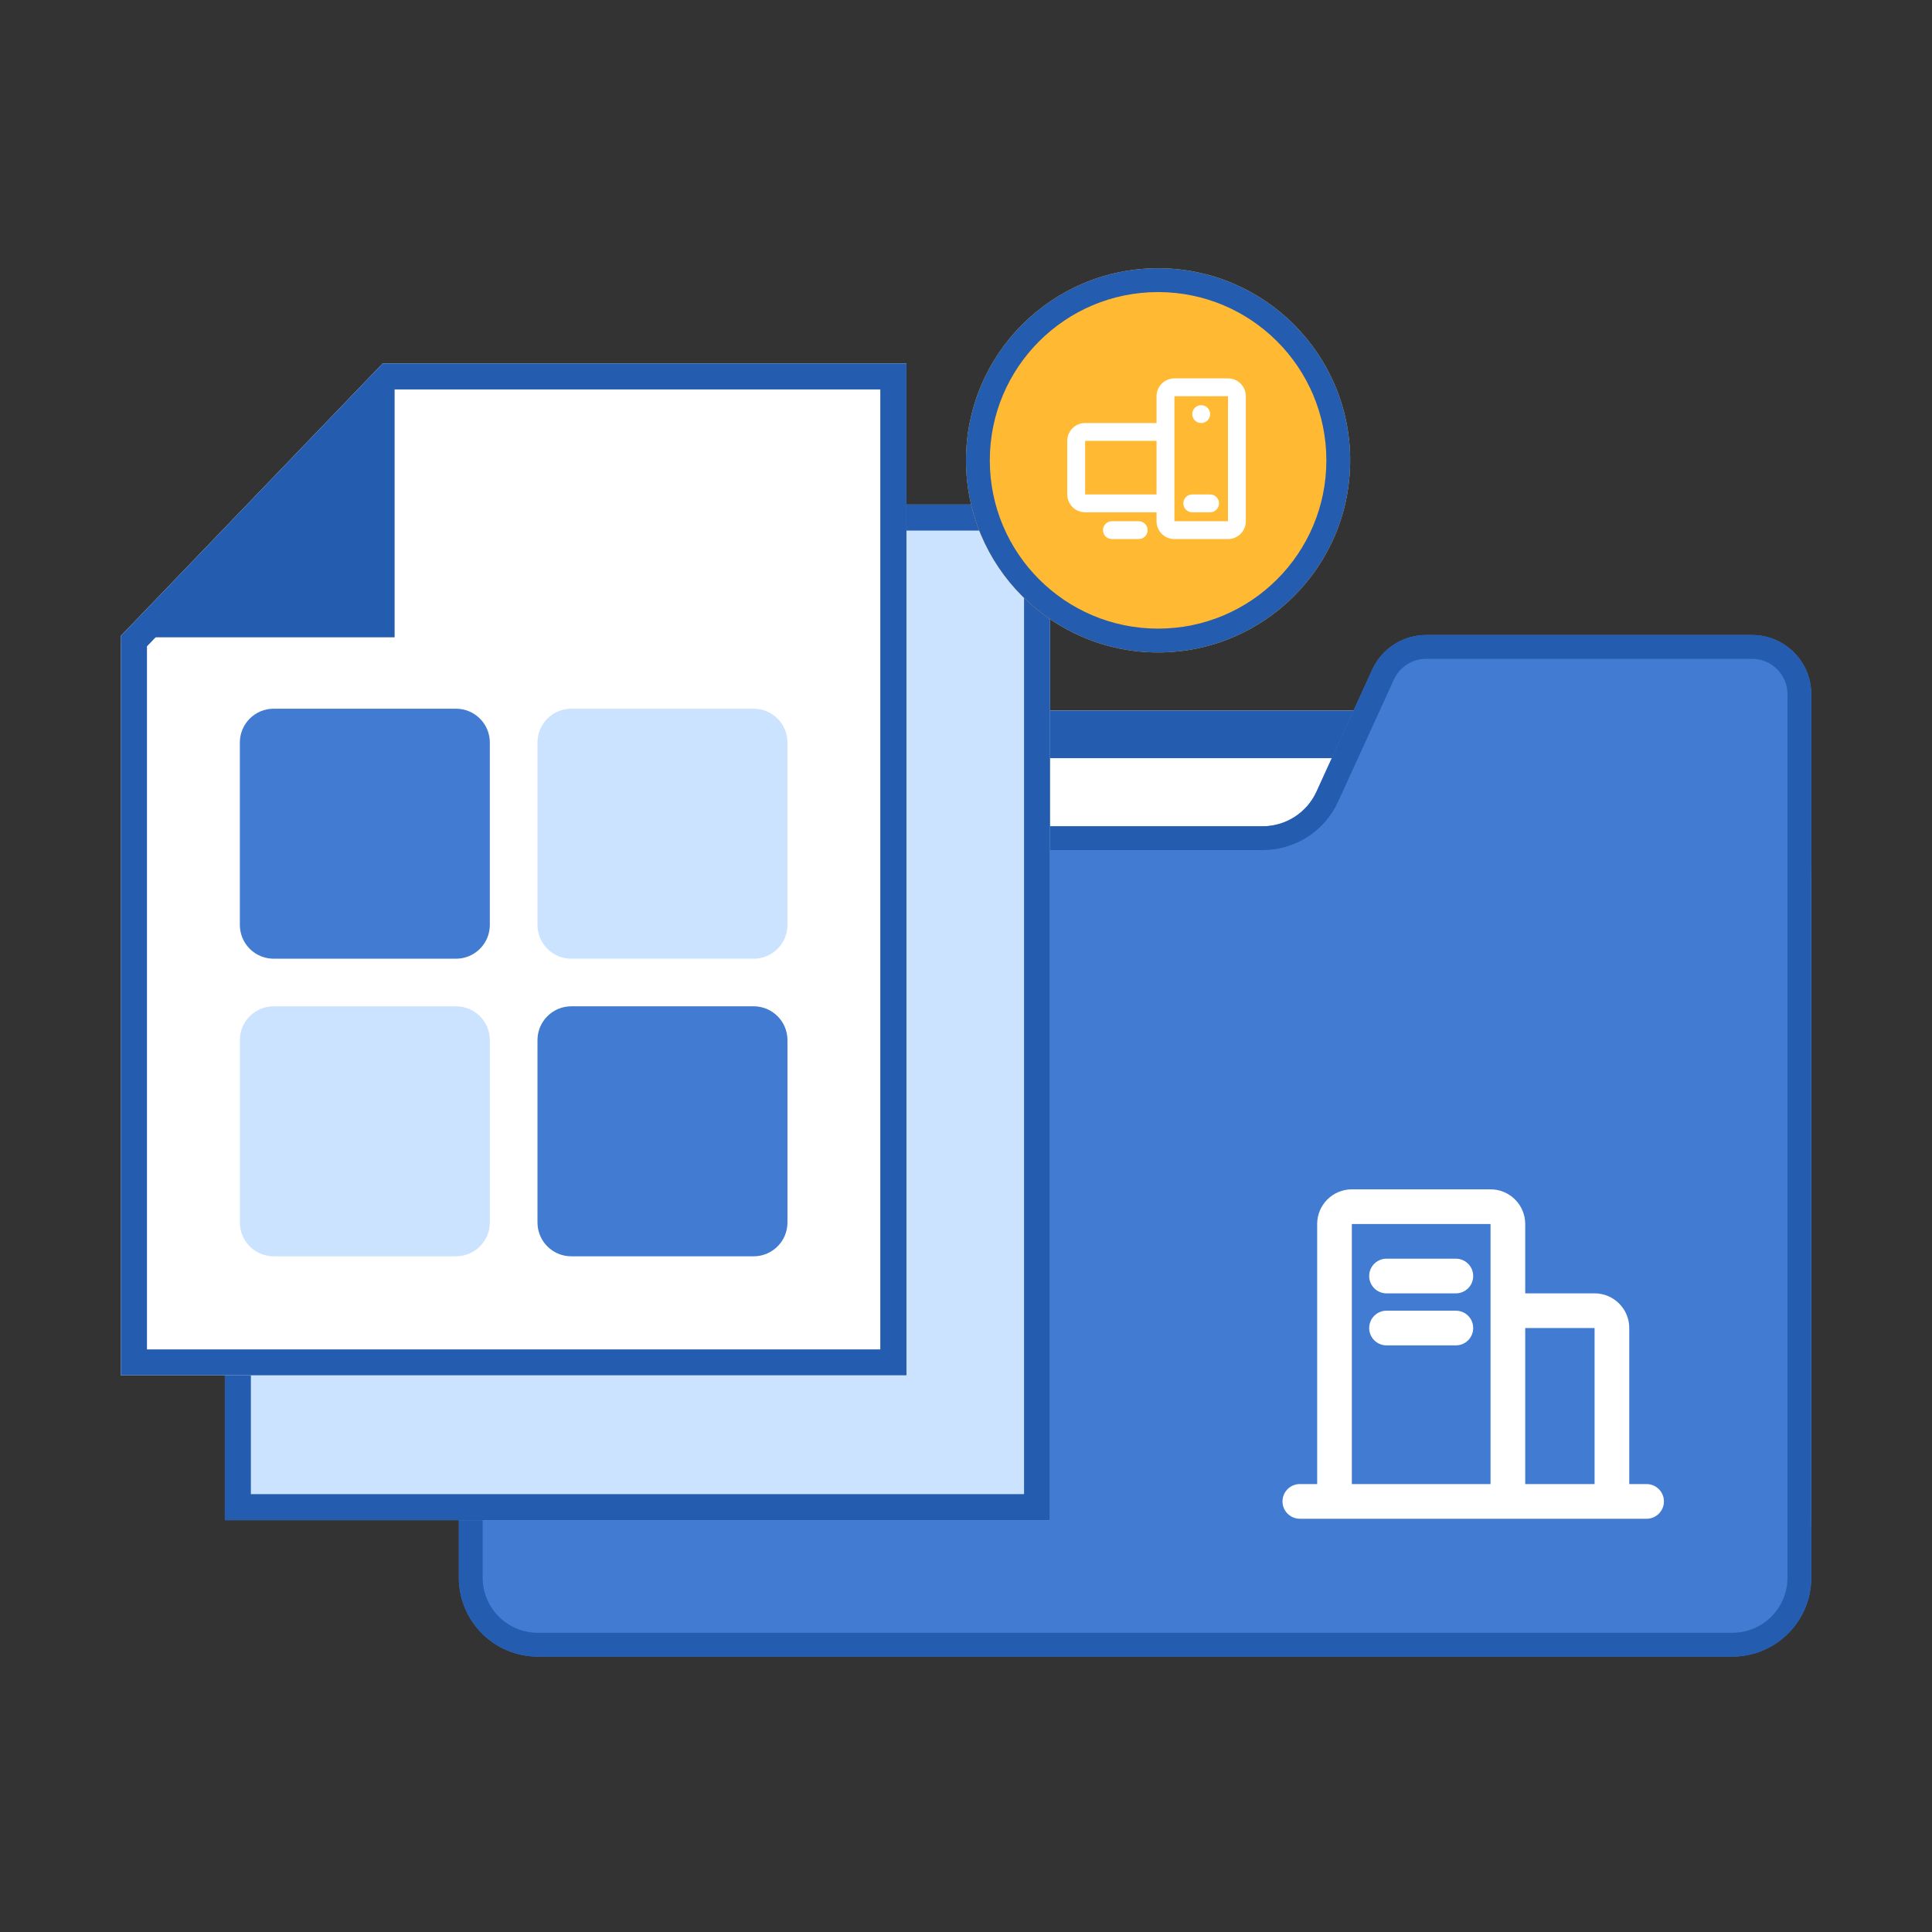
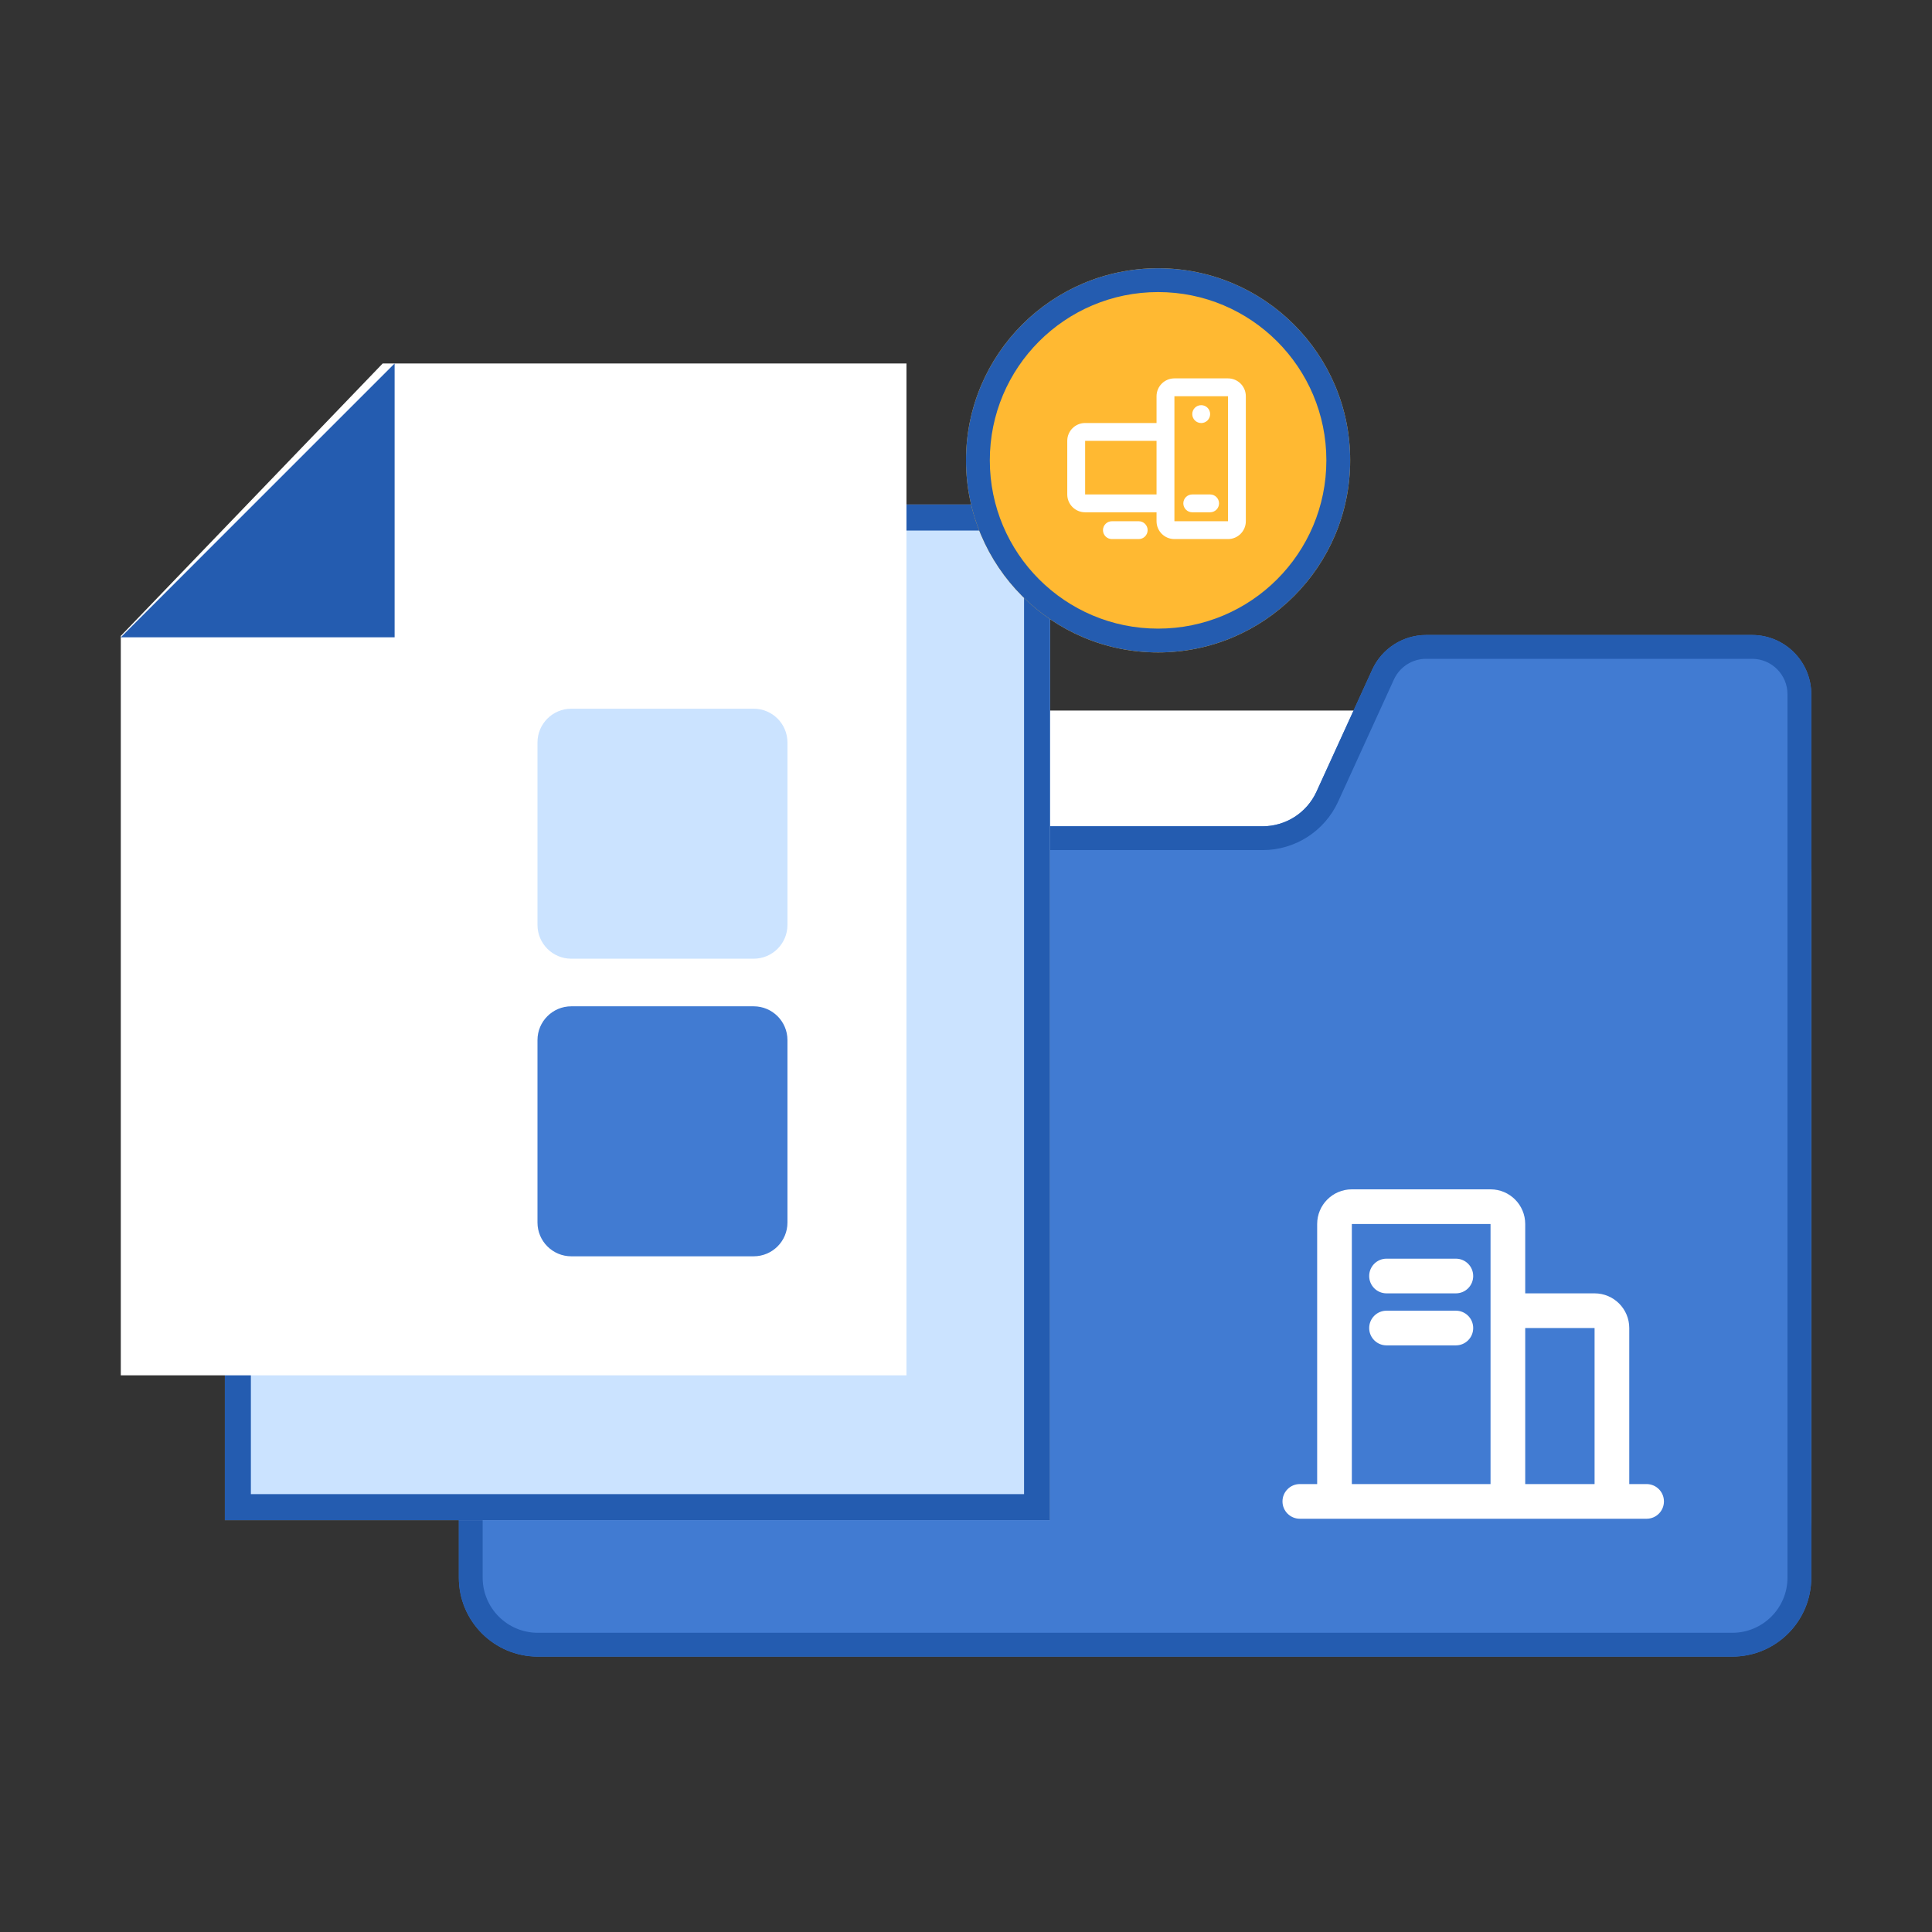
<svg xmlns="http://www.w3.org/2000/svg" width="80" height="80" viewBox="0 0 80 80" fill="none">
  <rect x="0" y="0" width="80" height="80" fill="#333333" stroke="none" />
  <rect x="20.777" y="31.318" width="54.222" height="36.477" rx="5" fill="white" />
  <path d="M67.228 29.422H24.182V47.606H67.228V29.422Z" fill="white" />
-   <path fill-rule="evenodd" clip-rule="evenodd" d="M65.256 31.394H26.153V45.634H65.256V31.394ZM67.228 29.422V47.606H24.182V29.422H67.228Z" fill="#245CB0" />
  <path d="M72.549 26.294H59.053C58.093 26.294 57.221 26.855 56.822 27.727L54.513 32.782C54.114 33.655 53.242 34.215 52.282 34.215H19V65.326C19 67.132 20.464 68.596 22.27 68.596H71.732C73.538 68.596 75.001 67.132 75.001 65.326V28.747C75.001 27.392 73.903 26.294 72.549 26.294Z" fill="#417BD2" />
  <path fill-rule="evenodd" clip-rule="evenodd" d="M57.719 28.137L55.41 33.192C54.85 34.416 53.628 35.201 52.282 35.201H19.986V65.326C19.986 66.587 21.008 67.61 22.27 67.61H71.732C72.993 67.61 74.016 66.587 74.016 65.326V28.747C74.016 27.937 73.359 27.28 72.549 27.28H59.053C58.479 27.28 57.958 27.615 57.719 28.137ZM19 34.215H52.282C53.242 34.215 54.114 33.655 54.513 32.782L56.822 27.727C57.221 26.855 58.093 26.294 59.053 26.294H72.549C73.903 26.294 75.001 27.392 75.001 28.747V65.326C75.001 67.132 73.538 68.596 71.732 68.596H22.27C20.464 68.596 19 67.132 19 65.326V34.215Z" fill="#245CB0" />
  <path d="M9.311 62.946H43.48V20.891H20.701L9.311 32.213V62.946Z" fill="#CBE3FF" />
  <path fill-rule="evenodd" clip-rule="evenodd" d="M42.404 61.869H10.388V32.661L21.145 21.968H42.404V61.869ZM20.701 20.891H43.48V62.946H9.311V32.213L20.701 20.891Z" fill="#245CB0" />
-   <path d="M20.832 32.415H9.307L20.832 20.891V32.415Z" fill="#00A0B6" />
  <path d="M5.002 56.95H37.535V15.051H15.846L5.002 26.332V56.95Z" fill="white" />
-   <path fill-rule="evenodd" clip-rule="evenodd" d="M36.451 55.876H6.086V26.762L16.311 16.126H36.451V55.876ZM15.846 15.051H37.535V56.95H5.002V26.332L15.846 15.051Z" fill="#245CB0" />
  <path d="M16.34 26.389H5.002L16.34 15.051V26.389Z" fill="#245CB0" />
  <path d="M55.908 19.062C55.908 23.455 52.347 27.016 47.954 27.016C43.561 27.016 40 23.455 40 19.062C40 14.669 43.561 11.108 47.954 11.108C52.347 11.108 55.908 14.669 55.908 19.062Z" fill="#FFB932" />
  <path fill-rule="evenodd" clip-rule="evenodd" d="M47.954 26.03C51.802 26.03 54.922 22.91 54.922 19.062C54.922 15.213 51.802 12.094 47.954 12.094C44.106 12.094 40.986 15.213 40.986 19.062C40.986 22.91 44.106 26.03 47.954 26.03ZM47.954 27.016C52.347 27.016 55.908 23.455 55.908 19.062C55.908 14.669 52.347 11.108 47.954 11.108C43.561 11.108 40 14.669 40 19.062C40 23.455 43.561 27.016 47.954 27.016Z" fill="#245CB0" />
-   <path d="M9.932 30.746C9.932 29.973 10.558 29.346 11.332 29.346H18.883C19.656 29.346 20.283 29.973 20.283 30.746V38.298C20.283 39.071 19.656 39.698 18.883 39.698H11.332C10.558 39.698 9.932 39.071 9.932 38.298V30.746Z" fill="#417BD2" />
-   <path d="M9.932 43.069C9.932 42.296 10.558 41.669 11.332 41.669H18.883C19.656 41.669 20.283 42.296 20.283 43.069V50.621C20.283 51.394 19.656 52.021 18.883 52.021H11.332C10.558 52.021 9.932 51.394 9.932 50.621V43.069Z" fill="#CBE3FF" />
  <path d="M22.256 30.746C22.256 29.973 22.883 29.346 23.656 29.346H31.207C31.981 29.346 32.607 29.973 32.607 30.746V38.298C32.607 39.071 31.981 39.698 31.207 39.698H23.656C22.883 39.698 22.256 39.071 22.256 38.298V30.746Z" fill="#CBE3FF" />
  <path d="M22.256 43.069C22.256 42.296 22.883 41.669 23.656 41.669H31.207C31.981 41.669 32.607 42.296 32.607 43.069V50.621C32.607 51.394 31.981 52.021 31.207 52.021H23.656C22.883 52.021 22.256 51.394 22.256 50.621V43.069Z" fill="#417BD2" />
  <path fill-rule="evenodd" clip-rule="evenodd" d="M55.977 49.248C55.184 49.248 54.541 49.891 54.541 50.684V61.452H53.823C53.427 61.452 53.105 61.774 53.105 62.17C53.105 62.567 53.427 62.888 53.823 62.888H62.438H66.746H68.182C68.578 62.888 68.9 62.567 68.9 62.17C68.9 61.774 68.578 61.452 68.182 61.452H67.464V54.991C67.464 54.198 66.821 53.555 66.028 53.555H63.156L63.156 50.684C63.156 49.891 62.513 49.248 61.72 49.248H55.977ZM63.156 54.991V61.452H66.028V54.991H63.156ZM61.72 54.991L61.72 50.684H55.977V61.452H61.72L61.72 54.991ZM56.695 52.837C56.695 52.441 57.016 52.119 57.413 52.119L60.285 52.119C60.681 52.119 61.002 52.441 61.002 52.837C61.002 53.234 60.681 53.555 60.285 53.555L57.413 53.555C57.016 53.555 56.695 53.234 56.695 52.837ZM56.695 54.991C56.695 54.595 57.016 54.273 57.413 54.273H60.285C60.681 54.273 61.002 54.595 61.002 54.991C61.002 55.388 60.681 55.709 60.285 55.709H57.413C57.016 55.709 56.695 55.388 56.695 54.991Z" fill="white" />
  <path fill-rule="evenodd" clip-rule="evenodd" d="M48.63 15.668C48.221 15.668 47.89 15.998 47.89 16.407V17.516H44.933C44.524 17.516 44.193 17.847 44.193 18.255V20.474C44.193 20.882 44.524 21.213 44.933 21.213H47.89V21.583C47.89 21.991 48.221 22.322 48.63 22.322H50.848C51.256 22.322 51.587 21.991 51.587 21.583V16.407C51.587 15.998 51.256 15.668 50.848 15.668H48.63ZM47.89 20.474H44.933V18.255H47.89V20.474ZM48.63 17.886V20.843V21.583H50.848V16.407H48.63V17.886ZM49.369 17.146C49.369 16.942 49.535 16.777 49.739 16.777H49.74C49.944 16.777 50.109 16.942 50.109 17.146V17.147C50.109 17.351 49.944 17.517 49.74 17.517H49.739C49.535 17.517 49.369 17.351 49.369 17.147V17.146ZM48.999 20.843C48.999 20.639 49.165 20.474 49.369 20.474H50.108C50.313 20.474 50.478 20.639 50.478 20.843C50.478 21.047 50.313 21.213 50.108 21.213H49.369C49.165 21.213 48.999 21.047 48.999 20.843ZM46.042 21.583H47.151C47.355 21.583 47.521 21.748 47.521 21.952C47.521 22.157 47.355 22.322 47.151 22.322H46.042C45.838 22.322 45.672 22.157 45.672 21.952C45.672 21.748 45.838 21.583 46.042 21.583Z" fill="white" />
</svg>